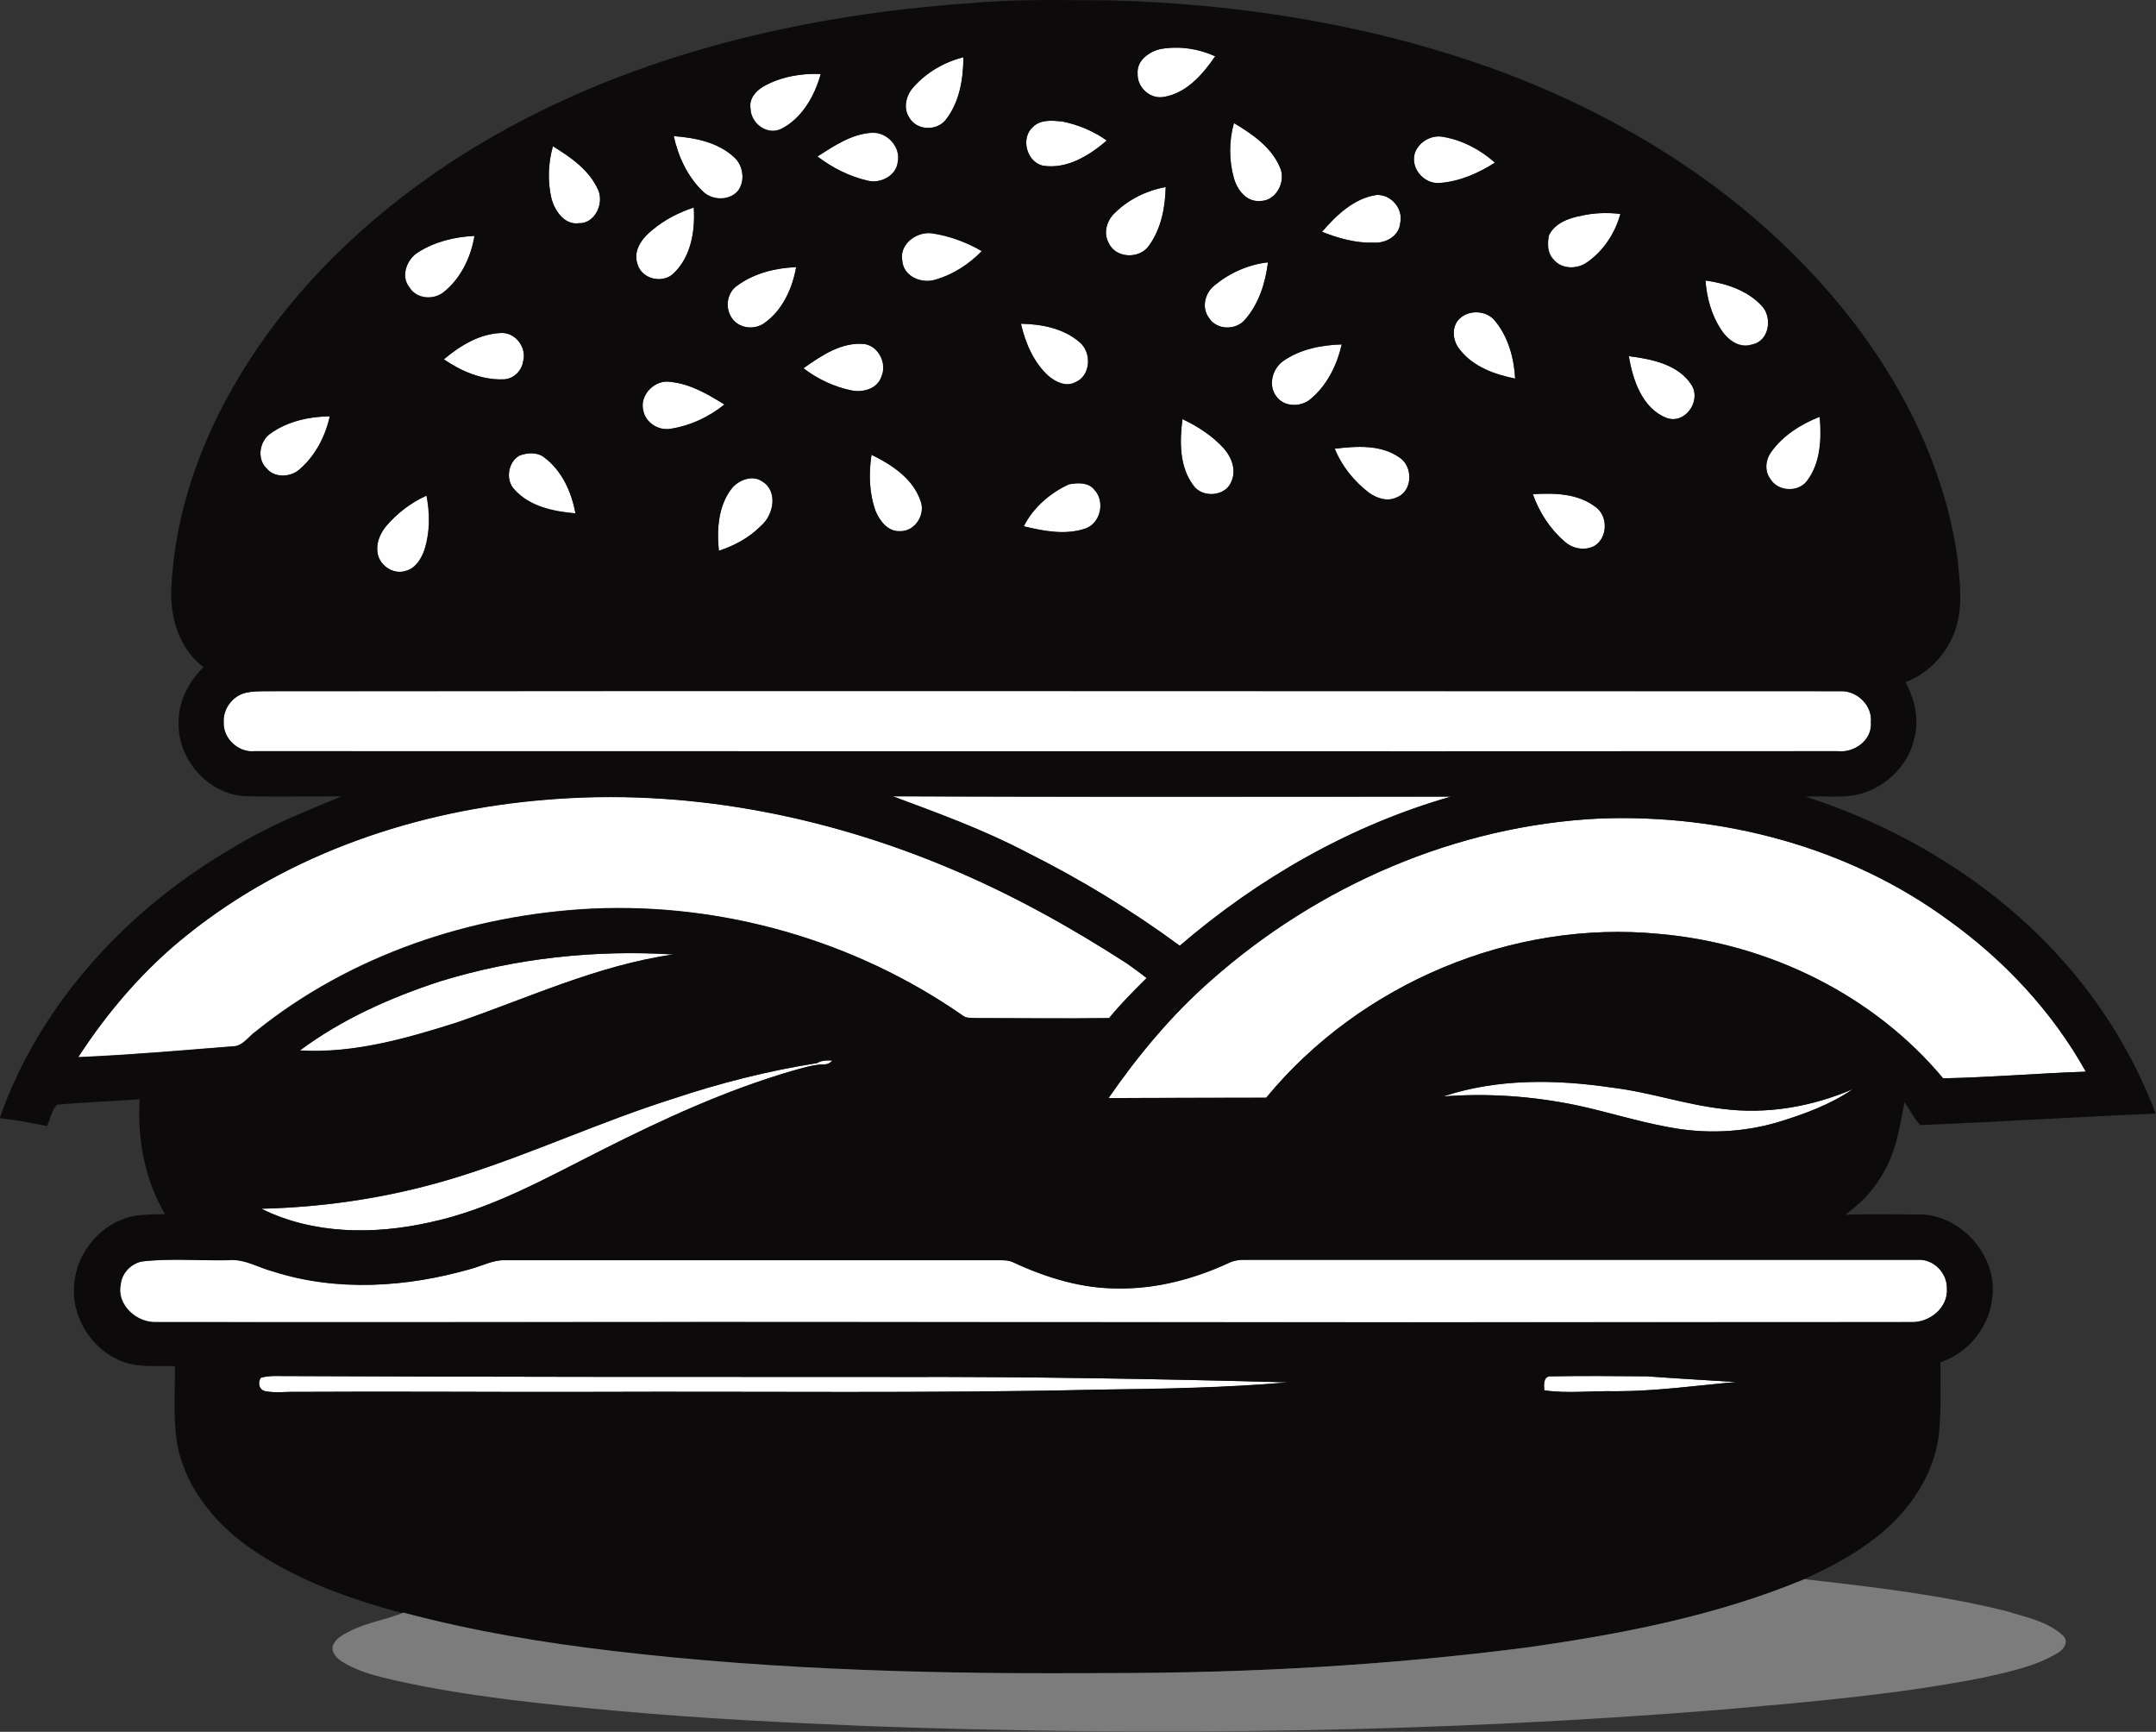
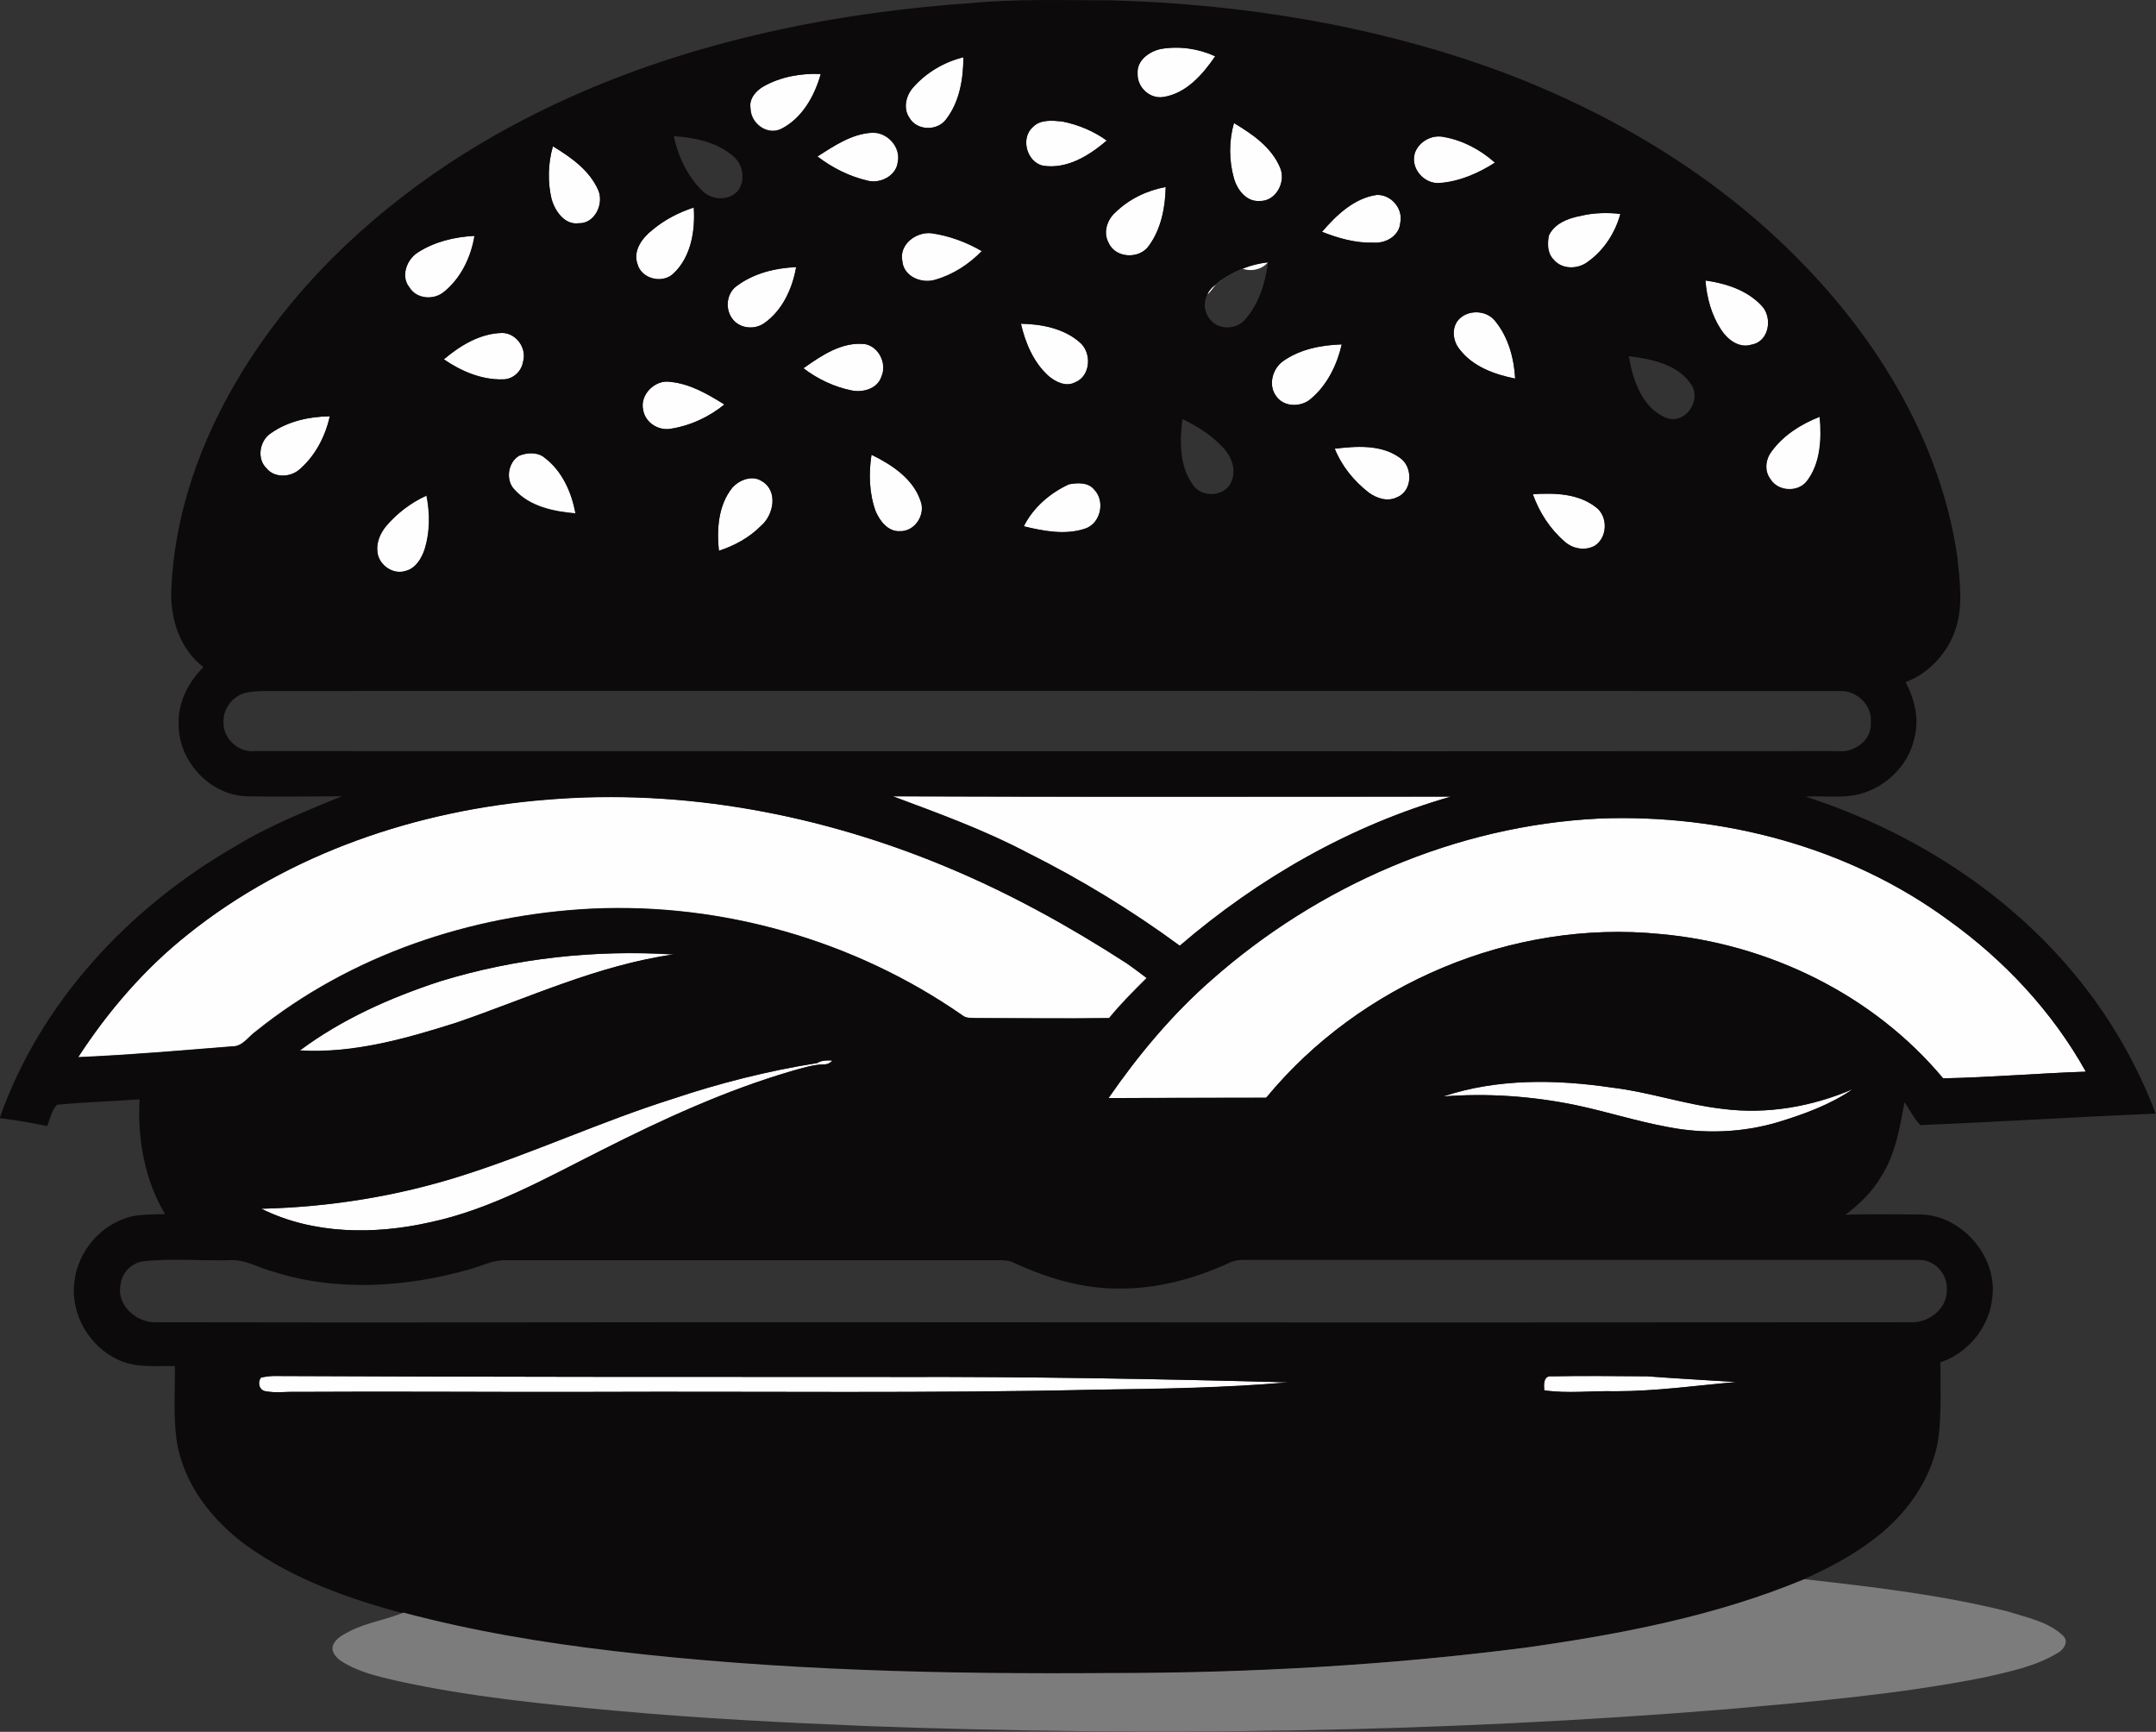
<svg xmlns="http://www.w3.org/2000/svg" version="1.1" id="Layer_1" x="0px" y="0px" viewBox="0 0 678.1 544.6" enable-background="new 0 0 678.1 544.6" xml:space="preserve">
  <rect x="0" y="0" width="678.1" height="544.6" fill="#333333" stroke="none" />
  <path fill="#FEFEFF" d="M357.8,23.1c-0.3-4.1,3.6-7,7.3-7.7c5.7-1,11.8-0.2,17.1,2.3c-3.9,5.7-9.1,11.7-16.3,12.8  C361.6,31.2,357.6,27.4,357.8,23.1z" />
  <path fill="#FEFEFF" d="M287.3,27.4c4.1-4.7,9.7-7.9,15.7-9.4c0,6.8-1.2,14.1-5.5,19.6c-2.8,3.7-9.2,3.5-11.5-0.6  C283.9,34.1,284.9,30,287.3,27.4z" />
  <path fill="#FEFEFF" d="M240.1,27.2c5.4-3.1,11.9-4.2,18.1-4c-1.9,6.9-5.9,14-12.5,17.3c-4.4,2.1-9.5-1.7-9.6-6.4  C235.5,31.2,237.7,28.6,240.1,27.2z" />
  <path fill="#FEFEFF" d="M324.9,39.9c2.4-2.4,6.1-2,9.2-1.7c5,1,9.9,3,14,6c-5.5,4.7-12.5,9.1-20.1,7.9  C322.8,50.9,320.9,43.3,324.9,39.9z" />
  <path fill="#FEFEFF" d="M388.1,38.7c5.8,3.4,11.8,7.5,14.5,14c2,4.5-1.4,10.7-6.5,10.5c-4.1,0.3-7-3.5-8-7.1  C386.5,50.4,386.5,44.3,388.1,38.7z" />
  <path fill="#FEFEFF" d="M257.1,49.2c5.2-3.3,10.6-7,16.9-7.4c4.9-0.4,9.4,4.4,8.3,9.3c-0.5,4.2-5.5,6.7-9.4,5.8  C267.2,55.5,261.8,52.8,257.1,49.2z" />
-   <path fill="#FEFEFF" d="M211.9,42.8c6.7,0.5,13.8,1.9,18.9,6.6c3,2.6,3.7,7.7,1.2,10.8c-2.8,3.1-8.1,2.9-11,0  C216.2,55.5,213.3,49.2,211.9,42.8z" />
  <path fill="#FEFEFF" d="M445,48.1c1.3-3.6,5.3-5.8,9-5c6,1,11.6,4,16.2,8.1c-5.2,3.3-11.1,5.9-17.2,6.4C448,58,443.5,53,445,48.1z" />
  <path fill="#FEFEFF" d="M173.9,46c5.7,3.4,11.6,7.6,14.3,13.9c1.8,4.3-1.2,10.5-6.2,10.3c-4.4,0.6-7.4-3.8-8.5-7.5  C172.2,57.3,172.4,51.4,173.9,46z" />
  <path fill="#FEFEFF" d="M350.8,66.8c4.3-4.2,9.9-6.9,15.9-8c-0.2,6.4-1.5,13.2-5.3,18.5c-3,4.3-10.6,3.9-12.7-1  C346.9,73.1,348.2,69.1,350.8,66.8z" />
  <path fill="#FEFEFF" d="M415.8,72.9c4.5-5.3,10.1-10.6,17.2-11.6c4.5-0.2,8.4,4.3,7.4,8.8c-0.3,4.1-4.6,6.5-8.4,6.2  C426.4,76.5,420.9,74.9,415.8,72.9z" />
  <path fill="#FEFEFF" d="M205.2,72.3c3.8-3.2,8.3-5.5,13-7c0.5,7.3-0.9,15.4-6.3,20.7c-3.4,3.4-10.1,1.9-11.4-2.9  C199,78.8,202,74.8,205.2,72.3z" />
  <path fill="#FEFEFF" d="M497.1,67.9c4.1-1,8.4-1.1,12.6-0.7c-1.6,6-5.3,11.6-10.3,15.1c-3.1,2.4-8.1,2.5-10.7-0.7c-2-2-2-5-1.5-7.6  C488.9,70.3,493.2,68.6,497.1,67.9z" />
  <path fill="#FEFEFF" d="M283.8,82.1c-1.1-5.3,4.5-9.3,9.3-8.8c5.5,0.8,10.9,2.8,15.7,5.6c-4,4.1-9,7.4-14.6,9  C289.9,89.3,284.2,87,283.8,82.1z" />
  <path fill="#FEFEFF" d="M131.4,79.4c5.3-3.4,11.6-4.9,17.9-5.3c-1.1,6.7-4.3,13.4-9.7,17.7c-3.2,2.6-8.6,2.2-10.8-1.5  C126,86.9,127.9,81.6,131.4,79.4z" />
-   <path fill="#FEFEFF" d="M381.8,89.9c4.8-4.1,10.8-6.8,17-7.4c-0.8,6.5-2.9,13.1-7.3,18.1c-2.9,3.4-8.9,3.3-11.3-0.7  C377.9,96.9,378.9,92.3,381.8,89.9z" />
+   <path fill="#FEFEFF" d="M381.8,89.9c4.8-4.1,10.8-6.8,17-7.4c-2.9,3.4-8.9,3.3-11.3-0.7  C377.9,96.9,378.9,92.3,381.8,89.9z" />
  <path fill="#FEFEFF" d="M231.9,89.8c5.3-3.9,12-5.6,18.5-5.8c-1.1,6.7-4.3,13.6-10,17.6c-3.2,2.3-8.1,1.7-10.3-1.7  C228,96.8,228.6,92,231.9,89.8z" />
  <path fill="#FEFEFF" d="M536.4,88.2c6.4,0.9,13.1,3,17.6,7.8c3.6,3.7,2.5,11.3-3,12.3c-4,1.3-7.6-1.5-9.7-4.7  C538.3,99.1,536.8,93.7,536.4,88.2z" />
  <path fill="#FEFEFF" d="M458.6,100.7c2.9-3.5,8.9-3.3,11.6,0.2c4.2,5.1,6,11.7,6.3,18.1c-6.5-1.3-13.2-3.7-17.4-9.1  C457.1,107.5,456.4,103.4,458.6,100.7z" />
  <path fill="#FEFEFF" d="M321.1,101.8c6.4,0.1,13.4,1.5,18.4,5.7c4,3.3,3.6,10.8-1.4,12.7c-2.8,1.5-6-0.1-8.3-2  C325.1,114,322.5,107.9,321.1,101.8z" />
  <path fill="#FEFEFF" d="M139.6,113c5.2-4.4,11.5-8.2,18.4-8.3c4.5,0,7.8,4.9,6.5,9.1c-0.5,3.1-3.3,5.6-6.5,5.5  C151.4,119.4,145,116.7,139.6,113z" />
  <path fill="#FEFEFF" d="M252.7,115.8c5.6-4,12.1-8.4,19.4-7.6c4.4,0.7,7,6.2,5.2,10.2c-1.2,3.8-5.8,5.1-9.3,4.4  C262.4,121.7,257.2,119.2,252.7,115.8z" />
  <path fill="#FEFEFF" d="M403.5,113.6c5.4-3.8,12.1-5.1,18.5-5.3c-1.4,6.5-4.5,12.8-9.7,17.1c-3,2.7-8.5,2.7-10.9-0.8  C398.8,121.2,400.1,116,403.5,113.6z" />
-   <path fill="#FEFEFF" d="M512.3,112c7.2,0.9,15.7,2.6,19.8,9.2c3,5-2.1,12.4-8,10.2C516.5,128.4,513.5,119.4,512.3,112z" />
  <path fill="#FEFEFF" d="M202.3,129c-1.2-4.9,3.8-9.8,8.7-8.9c6.1,0.6,11.7,3.9,16.9,7.1c-4.8,3.9-10.6,6.7-16.7,7.6  C207.3,135.6,203,133,202.3,129z" />
  <path fill="#FEFEFF" d="M85.1,136.3c5.4-3.8,12.1-5.3,18.7-5.4c-1.4,6.3-4.5,12.4-9.4,16.6c-2.8,2.6-7.9,3-10.5-0.2  C80.7,144.3,81.6,138.6,85.1,136.3z" />
-   <path fill="#FEFEFF" d="M371.9,131.8c4.9,2.3,9.5,5.3,13.1,9.3c2.4,2.8,3.9,6.8,2.3,10.3c-1.8,4.8-9.2,5.3-12,1.2  C370.9,146.7,371,138.8,371.9,131.8z" />
  <path fill="#FEFEFF" d="M557.1,142.1c3.7-5.2,9.4-8.7,15.3-11.1c0.6,6.9,0.3,14.6-4.1,20.3c-2.9,3.6-9.2,3.2-11.5-0.8  C554.9,148,555.3,144.5,557.1,142.1z" />
  <path fill="#FEFEFF" d="M419.8,141.1c6.8-0.8,14.5-1.4,20.4,2.8c4.3,2.8,4.1,10.6-0.9,12.5c-2.9,1.4-6.3,0.3-8.8-1.5  C425.8,151.2,422,146.5,419.8,141.1z" />
  <path fill="#FEFEFF" d="M163.3,143.3c2.5-1,5.7-1.2,7.9,0.5c5.6,4.2,8.5,10.9,9.8,17.6c-6.8-0.6-14.3-2.1-19.1-7.4  C158.9,151.1,159.7,145.4,163.3,143.3z" />
  <path fill="#FEFEFF" d="M274.1,143c6.3,3.1,13,7.5,15.4,14.5c1.7,4.3-1.8,9.8-6.5,9.6c-3.7,0.2-6.3-3.2-7.6-6.3  C273.4,155.1,273.2,148.9,274.1,143z" />
  <path fill="#FEFEFF" d="M230.3,153.4c2.2-2.5,6.3-4.1,9.3-2.1c5.2,3,3.7,10.7-0.3,14.1c-3.6,3.7-8.3,6.2-13.2,7.8  C225.4,166.4,225.9,158.9,230.3,153.4z" />
  <path fill="#FEFEFF" d="M336.2,152.3c2.7-0.5,6-0.7,7.9,1.6c3.6,3.7,2.1,10.8-3,12.4c-6.2,2-12.9,0.7-19.1-0.8  C325,159.6,330.3,155,336.2,152.3z" />
  <path fill="#FEFEFF" d="M482.1,155.4c6.7-0.4,14.1-0.3,19.7,4c4,2.8,3.9,9.5-0.2,12.2c-3,1.7-7,1-9.5-1.3  C487.5,166.3,484.1,161,482.1,155.4z" />
  <path fill="#FEFEFF" d="M121.4,165.5c3.4-4.1,7.8-7.5,12.7-9.6c1.1,5.6,1.1,11.4-0.6,16.9c-1,2.9-2.8,6-6,6.8  c-4.1,1.3-8.8-2.2-8.9-6.4C118.5,170.3,119.7,167.6,121.4,165.5z" />
-   <path fill="#FEFEFF" d="M77.5,217.8c1.8-0.4,3.7-0.4,5.6-0.4c165.4-0.1,330.7,0,496.1,0c5.1-0.1,9.8,4.6,9.3,9.8  c0.5,5.6-5.2,9.6-10.4,9.1c-166,0.1-332,0-498,0c-5.1,0.5-9.9-4-9.7-9.1C70.1,222.8,73.3,218.6,77.5,217.8z" />
  <path fill="#FEFEFF" d="M280.8,250.4c58.5,0.3,117,0.1,175.5,0.1c-31.5,9-60.5,25.6-85.3,46.9c-15.1-11.1-31.2-20.9-48-29.3  C309.5,260.9,295.1,255.7,280.8,250.4z" />
  <path fill="#FEFEFF" d="M59,293.9c31.9-25.6,72.4-39.2,112.9-42.5c43-3.6,86.6,4.8,126.3,21.4c19.6,8.2,38.2,18.5,56,30  c2.1,1.5,4.3,3.1,6.4,4.7c-4.1,4.1-8.1,8.1-11.8,12.6c-13.9,0.2-27.8,0-41.7,0c-1.5-0.1-3.2,0.2-4.5-0.9  c-33.8-23.5-75.4-35.4-116.5-33.5c-38,1.9-75.9,14.6-105.7,38.6c-2.4,1.7-4.1,4.8-7.4,4.7c-16.2,1.3-32.3,2.7-48.5,3.4  C34,318,45.4,304.7,59,293.9z" />
  <path fill="#FEFEFF" d="M381,308.2c33.6-29.7,77-48.6,122-50.8c38.7-1.5,78.4,8.9,109.8,31.9c17.6,12.6,32.7,28.8,43.3,47.7  c-15,0.5-29.9,1.8-44.9,2.1c-22-26.3-55.1-42.4-89.1-45.4c-46.4-4.6-94.2,15.6-123.8,51.5c-16.5,0-33,0-49.6,0.1  C358,331.8,368.6,319,381,308.2z" />
  <path fill="#FEFEFF" d="M138.4,308.6c23.7-7.3,48.8-10,73.5-8.4c-23.9,3.3-45.9,13.7-68.5,21.5c-15.9,5-32.3,9.7-49.1,8.7  C107.5,320.5,122.8,313.7,138.4,308.6z" />
  <path fill="#FEFEFF" d="M257,334.3c1.4-0.9,3.2-0.9,4.8-0.8c-0.7,0.8-1.7,1.3-2.8,1.2c-3.4,0.1-6.7,1.2-10,2.1  c-20.7,6-40.4,15.1-59.6,24.8c-17.6,8.8-34.9,18.7-54.3,22.8c-17.5,3.9-36.7,3.8-52.9-4.3c21.5-0.5,42.9-3.9,63.4-10.5  c22.3-7.1,43.5-16.9,65.8-24C226.3,340.6,241.5,336.8,257,334.3z" />
  <path fill="#FEFEFF" d="M453.9,344.8c17.1-5.7,35.5-5.4,53.1-2.8c11.8,1.4,23.1,5.3,34.9,6.7c13.9,1.8,28.1-0.7,40.9-6.2  c-7.1,4.9-15.4,7.9-23.6,10.4c-11.2,3.3-23.2,3.7-34.6,1.5c-9.8-1.8-19.3-4.8-29-6.9C481.8,344.7,467.8,343.7,453.9,344.8z" />
-   <path fill="#FEFEFF" d="M44.5,396.7c9.1-1.1,18.3-0.2,27.4-0.5c5.1-0.5,9.4,2.4,14.2,3.6c20,6.4,41.8,5,61.9-0.8  c3.7-0.9,7.1-2.9,11-2.8c51.7,0,103.4-0.1,155.1,0c1.7,0,3.4,0,4.9,0.8c10.3,4.8,21.6,8.3,33.1,8.1c11.8,0.2,23.5-3,34.2-7.9  c1.8-0.9,3.7-1.2,5.7-1.1c70.3,0,140.7,0,211.1,0c4.9-0.4,9.3,4.1,9.3,8.9c0.5,6.1-5.4,10.9-11.2,10.7c-105.4,0.1-210.7,0.1-316.1,0  c-78.7-0.1-157.3,0.1-236,0c-6,0.3-12.4-5.4-11.1-11.7C38.3,400.5,41,397.5,44.5,396.7z" />
  <path fill="#FEFEFF" d="M82.1,433.2c1.3-0.3,2.6-0.4,3.9-0.5c65.7,0.3,131.4,0.3,197.1,0.3c40.7-0.1,81.4,0.6,122.1,1.7  c-20,1.8-40.1,2.1-60.1,2.3c-52.7,1.2-105.4,0.5-158,0.7c-31.3,0.1-62.6-0.2-93.9,0c-3.2-0.1-6.4,0.4-9.6-0.2  C81.5,437.2,80.9,434.7,82.1,433.2z" />
  <path fill="#FEFEFF" d="M485.7,437.2c-0.1-1.8-0.3-4.7,2.4-4.4c10-0.2,20,0,30,0c9.3,0.7,18.6,1.2,28,1.8  c-12.6,1.1-25.2,2.9-37.9,2.9C500.6,437.3,493.1,438.3,485.7,437.2z" />
  <g>
    <g>
      <path fill="#0C0A0B" d="M305.1,1c14.6-1.4,29.3-0.9,44-0.9c41.7,1.1,83.5,7.9,122.7,22.3c35.1,13.1,68.1,32.8,94.4,59.7    c24.9,25.3,44.2,57.4,49.4,92.9c0.8,7.9,2,16.3-0.9,23.9c-2.7,7-8.3,13-15.4,15.6c2.9,5.3,4.4,11.6,2.8,17.6    c-1.9,9.1-9.9,16.4-19,18c-5,0.8-10.2,0.1-15.2,0.4c33,10.7,63.6,30,85.6,57.1c10.4,12.8,18.7,27.2,24.5,42.6    c-24.7,1-49.3,2.6-74,3.6c-2.1-2.1-3.3-4.8-5-7.2c-1.5,8-2.8,16.3-7.3,23.3c-2.8,4.9-6.9,8.8-11.3,12.1c7.5-0.3,15-0.1,22.5-0.1    c13.5-0.5,25.5,12.9,23.7,26.2c-0.9,9.2-7.6,17.4-16.3,20.3c0,7.6,0.3,15.2-0.5,22.8C608.1,465,599.2,477,588,485    c-6.3,4.7-13.4,8.3-20.6,11.6c-27.8,11.6-57.7,17.3-87.5,21.5c-43.4,5.6-87.3,8.1-131.1,8.2c-52,0.4-104.1-0.8-155.8-6.9    c-22.3-2.6-44.6-6.4-66.3-12.1c-17.2-4.6-34.3-10.7-48.9-21.1c-11.1-8-20.3-19.7-22.3-33.6c-1-7.6-0.4-15.4-0.5-23    c-5.9-0.2-12.2,0.7-17.8-2c-9.1-4.1-15.1-14.4-13.8-24.4c1-9.9,8.8-18.8,18.6-20.8c3.3-0.6,6.6-0.5,9.9-0.6    c-6.4-10.8-8.7-23.6-8-36.1c-8.7,0.6-17.4,0.9-26,1.7c-1.7,1.8-2.1,4.5-3.1,6.7c-4.9-1-9.9-1.9-14.9-2.5    c12.8-36.5,40.8-66.3,74-85.4c10.6-6.5,22.2-11.1,33.6-15.8c-9.9,0-19.7,0.2-29.6,0c-11.6-0.1-21.6-10.8-21.7-22.2    c-0.4-7,2.9-13.6,7.8-18.4c-7.5-5.7-10.6-15.5-10.1-24.7c1-23.6,9.2-46.5,21.3-66.6c16.3-27.2,39.7-49.7,66-67.1    C189.8,19.4,247.8,5,305.1,1z M357.8,23.1c-0.2,4.3,3.8,8.1,8.1,7.4c7.2-1.1,12.4-7.1,16.3-12.8c-5.3-2.4-11.3-3.3-17.1-2.3    C361.5,16.2,357.5,19,357.8,23.1z M287.3,27.4c-2.3,2.5-3.3,6.6-1.3,9.6c2.3,4.1,8.7,4.3,11.5,0.6c4.3-5.5,5.5-12.8,5.5-19.6    C297,19.5,291.4,22.8,287.3,27.4z M240.1,27.2c-2.5,1.4-4.6,4-4.1,7c0.1,4.7,5.2,8.5,9.6,6.4c6.6-3.3,10.6-10.4,12.5-17.3    C252,23,245.6,24.1,240.1,27.2z M324.9,39.9c-4,3.5-2,11,3.1,12.2c7.6,1.2,14.6-3.2,20.1-7.9c-4.2-3-9-5-14-6    C331,37.9,327.3,37.5,324.9,39.9z M388.1,38.7c-1.6,5.6-1.6,11.7,0,17.4c1,3.5,3.9,7.4,8,7.1c5.2,0.3,8.5-6,6.5-10.5    C399.9,46.3,393.9,42.2,388.1,38.7z M257.1,49.2c4.7,3.6,10.1,6.3,15.9,7.6c3.9,1,8.9-1.5,9.4-5.8c1.1-4.9-3.5-9.7-8.3-9.3    C267.7,42.2,262.3,45.9,257.1,49.2z M211.9,42.8c1.4,6.4,4.3,12.7,9.1,17.3c2.9,2.9,8.2,3.1,11,0c2.5-3.1,1.8-8.2-1.2-10.8    C225.7,44.7,218.6,43.3,211.9,42.8z M445,48.1c-1.5,4.9,3,10,8,9.4c6.2-0.5,12.1-3.1,17.2-6.4c-4.6-4.1-10.2-7-16.2-8.1    C450.3,42.3,446.3,44.5,445,48.1z M173.9,46c-1.6,5.4-1.7,11.2-0.4,16.7c1.1,3.7,4.1,8.1,8.5,7.5c5,0.2,8-6,6.2-10.3    C185.5,53.6,179.6,49.5,173.9,46z M350.8,66.8c-2.6,2.3-3.9,6.3-2.2,9.5c2.1,5,9.7,5.3,12.7,1c3.9-5.3,5.2-12,5.3-18.5    C360.7,59.9,355.1,62.6,350.8,66.8z M415.8,72.9c5.1,2,10.6,3.6,16.2,3.4c3.8,0.3,8.1-2.1,8.4-6.2c1-4.5-2.9-9-7.4-8.8    C425.9,62.3,420.3,67.7,415.8,72.9z M205.2,72.3c-3.2,2.5-6.2,6.5-4.7,10.7c1.3,4.8,8,6.3,11.4,2.9c5.5-5.2,6.8-13.4,6.3-20.7    C213.5,66.8,209,69.1,205.2,72.3z M497.1,67.9c-3.9,0.7-8.2,2.4-10,6.2c-0.5,2.6-0.5,5.6,1.5,7.6c2.7,3.1,7.6,3,10.7,0.7    c5.1-3.6,8.7-9.2,10.3-15.1C505.5,66.8,501.2,66.9,497.1,67.9z M283.8,82.1c0.4,4.9,6.1,7.2,10.4,5.9c5.6-1.6,10.6-4.9,14.6-9    c-4.8-2.8-10.2-4.8-15.7-5.6C288.2,72.7,282.7,76.8,283.8,82.1z M131.4,79.4c-3.5,2.2-5.5,7.5-2.7,11c2.2,3.7,7.6,4.1,10.8,1.5    c5.4-4.3,8.6-11,9.7-17.7C143.1,74.5,136.8,75.9,131.4,79.4z M381.8,89.9c-2.9,2.4-3.9,6.9-1.6,10c2.4,3.9,8.4,4,11.3,0.7    c4.4-4.9,6.5-11.6,7.3-18.1C392.6,83.2,386.6,85.9,381.8,89.9z M231.9,89.8c-3.3,2.2-3.9,7-1.8,10.1c2.2,3.4,7.1,4,10.3,1.7    c5.7-4,8.8-10.9,10-17.6C243.9,84.3,237.2,85.9,231.9,89.8z M536.4,88.2c0.4,5.4,1.9,10.9,4.9,15.5c2,3.2,5.7,6,9.7,4.7    c5.5-1,6.6-8.7,3-12.3C549.4,91.2,542.7,89.1,536.4,88.2z M458.6,100.7c-2.2,2.7-1.6,6.8,0.6,9.3c4.2,5.4,10.9,7.8,17.4,9.1    c-0.4-6.4-2.2-13.1-6.3-18.1C467.5,97.4,461.5,97.3,458.6,100.7z M321.1,101.8c1.4,6.1,4,12.2,8.7,16.5c2.2,1.9,5.4,3.4,8.3,2    c5-2,5.4-9.5,1.4-12.7C334.5,103.2,327.5,101.9,321.1,101.8z M139.6,113c5.4,3.7,11.8,6.5,18.4,6.3c3.2,0.1,6-2.4,6.5-5.5    c1.3-4.2-2.1-9-6.5-9.1C151.1,104.8,144.8,108.6,139.6,113z M252.7,115.8c4.4,3.4,9.7,5.9,15.2,7c3.6,0.7,8.1-0.6,9.3-4.4    c1.8-4-0.8-9.4-5.2-10.2C264.8,107.4,258.4,111.8,252.7,115.8z M403.5,113.6c-3.3,2.4-4.7,7.6-2.1,11c2.4,3.5,7.9,3.5,10.9,0.8    c5.1-4.3,8.2-10.7,9.7-17.1C415.5,108.5,408.8,109.8,403.5,113.6z M512.3,112c1.2,7.4,4.2,16.4,11.8,19.4c5.8,2.2,11-5.2,8-10.2    C528,114.6,519.5,112.9,512.3,112z M202.3,129c0.7,4,4.9,6.6,8.8,5.8c6.1-1,11.9-3.7,16.7-7.6c-5.1-3.2-10.7-6.5-16.9-7.1    C206.1,119.2,201.1,124.1,202.3,129z M85.1,136.3c-3.5,2.4-4.4,8-1.3,11c2.6,3.1,7.7,2.8,10.5,0.2c4.9-4.3,8-10.3,9.4-16.6    C97.3,131,90.5,132.4,85.1,136.3z M371.9,131.8c-0.9,7-1,14.9,3.4,20.8c2.8,4.1,10.2,3.6,12-1.2c1.6-3.5,0.1-7.6-2.3-10.3    C381.4,137.1,376.8,134.1,371.9,131.8z M557.1,142.1c-1.8,2.4-2.2,5.9-0.4,8.5c2.4,4,8.6,4.4,11.5,0.8c4.4-5.7,4.7-13.4,4.1-20.3    C566.5,133.3,560.8,136.9,557.1,142.1z M419.8,141.1c2.2,5.5,6,10.2,10.7,13.8c2.5,1.8,5.8,3,8.8,1.5c5.1-1.9,5.2-9.7,0.9-12.5    C434.3,139.7,426.6,140.3,419.8,141.1z M163.3,143.3c-3.6,2.1-4.4,7.8-1.4,10.8c4.8,5.3,12.3,6.8,19.1,7.4    c-1.2-6.7-4.2-13.4-9.8-17.6C169,142.1,165.8,142.3,163.3,143.3z M274.1,143c-0.9,5.9-0.8,12.1,1.3,17.7c1.3,3.1,3.9,6.5,7.6,6.3    c4.8,0.2,8.3-5.3,6.5-9.6C287.2,150.5,280.5,146.1,274.1,143z M230.3,153.4c-4.4,5.5-4.9,13-4.2,19.8c4.9-1.6,9.5-4.1,13.2-7.8    c4.1-3.4,5.6-11,0.3-14.1C236.6,149.3,232.5,150.9,230.3,153.4z M336.2,152.3c-5.9,2.7-11.3,7.3-14.2,13.2    c6.2,1.5,12.9,2.8,19.1,0.8c5.1-1.5,6.7-8.7,3-12.4C342.2,151.6,338.9,151.8,336.2,152.3z M482.1,155.4c2,5.7,5.4,11,10,14.9    c2.5,2.3,6.5,3,9.5,1.3c4.1-2.6,4.2-9.4,0.2-12.2C496.2,155.1,488.7,155,482.1,155.4z M121.4,165.5c-1.7,2.1-3,4.8-2.7,7.6    c0.1,4.3,4.8,7.8,8.9,6.4c3.2-0.8,5-3.9,6-6.8c1.7-5.4,1.7-11.3,0.6-16.9C129.3,158.1,124.9,161.4,121.4,165.5z M77.5,217.8    c-4.2,0.9-7.4,5-7.2,9.3c-0.2,5.1,4.7,9.6,9.7,9.1c166,0,332,0.1,498,0c5.2,0.6,10.9-3.5,10.4-9.1c0.5-5.2-4.2-9.8-9.3-9.8    c-165.4,0-330.7-0.1-496.1,0C81.2,217.4,79.3,217.4,77.5,217.8z M280.8,250.4c14.3,5.4,28.7,10.6,42.3,17.7    c16.8,8.4,32.9,18.2,48,29.3c24.8-21.3,53.8-37.9,85.3-46.9C397.8,250.5,339.3,250.6,280.8,250.4z M59,293.9    c-13.6,10.8-25,24.1-34.4,38.6c16.2-0.7,32.3-2.1,48.5-3.4c3.2,0.1,5-3.1,7.4-4.7c29.8-24,67.7-36.7,105.7-38.6    c41.1-1.9,82.7,10,116.5,33.5c1.3,1.1,2.9,0.8,4.5,0.9c13.9,0,27.8,0.2,41.7,0c3.6-4.5,7.7-8.5,11.8-12.6    c-2.1-1.6-4.2-3.2-6.4-4.7c-17.8-11.5-36.4-21.8-56-30c-39.7-16.7-83.2-25-126.3-21.4C131.4,254.7,90.9,268.3,59,293.9z     M381,308.2c-12.4,10.9-23,23.6-32.4,37.1c16.5,0,33-0.1,49.6-0.1c29.6-35.9,77.4-56.1,123.8-51.5c34,3,67.2,19,89.1,45.4    c15-0.3,29.9-1.6,44.9-2.1c-10.5-18.9-25.7-35.1-43.3-47.7c-31.4-23-71.1-33.4-109.8-31.9C458,259.6,414.6,278.5,381,308.2z     M138.4,308.6c-15.6,5.1-30.9,11.9-44.1,21.7c16.8,1,33.3-3.7,49.1-8.7c22.6-7.7,44.6-18.1,68.5-21.5    C187.2,298.6,162.1,301.3,138.4,308.6z M257,334.3c-15.5,2.4-30.7,6.3-45.6,11.3c-22.3,7-43.5,16.9-65.8,24    c-20.5,6.5-41.9,10-63.4,10.5c16.3,8.1,35.5,8.2,52.9,4.3c19.4-4.1,36.8-14,54.3-22.8c19.2-9.7,38.9-18.7,59.6-24.8    c3.3-0.9,6.6-2,10-2.1c1.1,0.1,2.1-0.4,2.8-1.2C260.2,333.4,258.4,333.4,257,334.3z M453.9,344.8c13.9-1.1,28-0.1,41.6,2.7    c9.7,2,19.2,5.1,29,6.9c11.5,2.3,23.4,1.8,34.6-1.5c8.2-2.5,16.5-5.5,23.6-10.4c-12.8,5.5-27,8-40.9,6.2    c-11.8-1.3-23.1-5.3-34.9-6.7C489.4,339.4,470.9,339.1,453.9,344.8z M44.5,396.7c-3.5,0.8-6.3,3.8-6.6,7.4    c-1.3,6.3,5,11.9,11.1,11.7c78.7,0.2,157.3-0.1,236,0c105.4,0.1,210.7,0.1,316.1,0c5.8,0.2,11.7-4.6,11.2-10.7    c0.1-4.9-4.3-9.3-9.3-8.9c-70.4,0-140.7,0-211.1,0c-2-0.1-4,0.2-5.7,1.1c-10.7,4.9-22.4,8-34.2,7.9c-11.5,0.1-22.7-3.3-33.1-8.1    c-1.5-0.8-3.3-0.8-4.9-0.8c-51.7,0-103.4,0-155.1,0c-3.9-0.1-7.3,1.8-11,2.8c-20,5.7-41.8,7.2-61.9,0.8c-4.7-1.2-9.1-4.1-14.2-3.6    C62.8,396.5,53.6,395.6,44.5,396.7z M82.1,433.2c-1.2,1.5-0.6,4,1.4,4.3c3.1,0.6,6.4,0.1,9.6,0.2c31.3-0.2,62.6,0.1,93.9,0    c52.7-0.2,105.4,0.5,158-0.7c20.1-0.3,40.2-0.6,60.1-2.3c-40.7-1.1-81.4-1.8-122.1-1.7c-65.7,0-131.4,0-197.1-0.3    C84.7,432.7,83.4,432.9,82.1,433.2z M485.7,437.2c7.4,1.1,14.9,0.1,22.4,0.3c12.7,0,25.3-1.8,37.9-2.9c-9.3-0.6-18.6-1.1-28-1.8    c-10-0.1-20-0.2-30,0C485.4,432.5,485.5,435.4,485.7,437.2z" />
    </g>
  </g>
  <g>
    <path fill="#7D7C7C" d="M480,518.1c29.7-4.2,59.6-9.9,87.5-21.5c21.4,2.4,42.9,4.9,63.8,10.1c6,1.9,12.8,3.2,17.5,7.6   c2.1,1.9,0.2,4.6-1.8,5.6c-7,4.2-15.1,5.8-23,7.6c-26.7,5.3-53.9,7.6-81,10c-89.8,7.3-179.9,8.6-269.9,5.3   c-26.4-1.1-52.8-2.4-79-4.8c-23.1-2.1-46.3-4.4-69.1-9.4c-6.1-1.4-12.3-2.8-17.6-6.2c-1.7-1.1-3.6-3.2-2.5-5.4c1-2,3.3-3.1,5.2-4.1   c5.3-2.7,11.3-3.5,16.8-5.8c21.8,5.8,44,9.5,66.3,12.1c51.7,6.1,103.8,7.3,155.8,6.9C392.8,526.1,436.6,523.7,480,518.1z" />
  </g>
</svg>